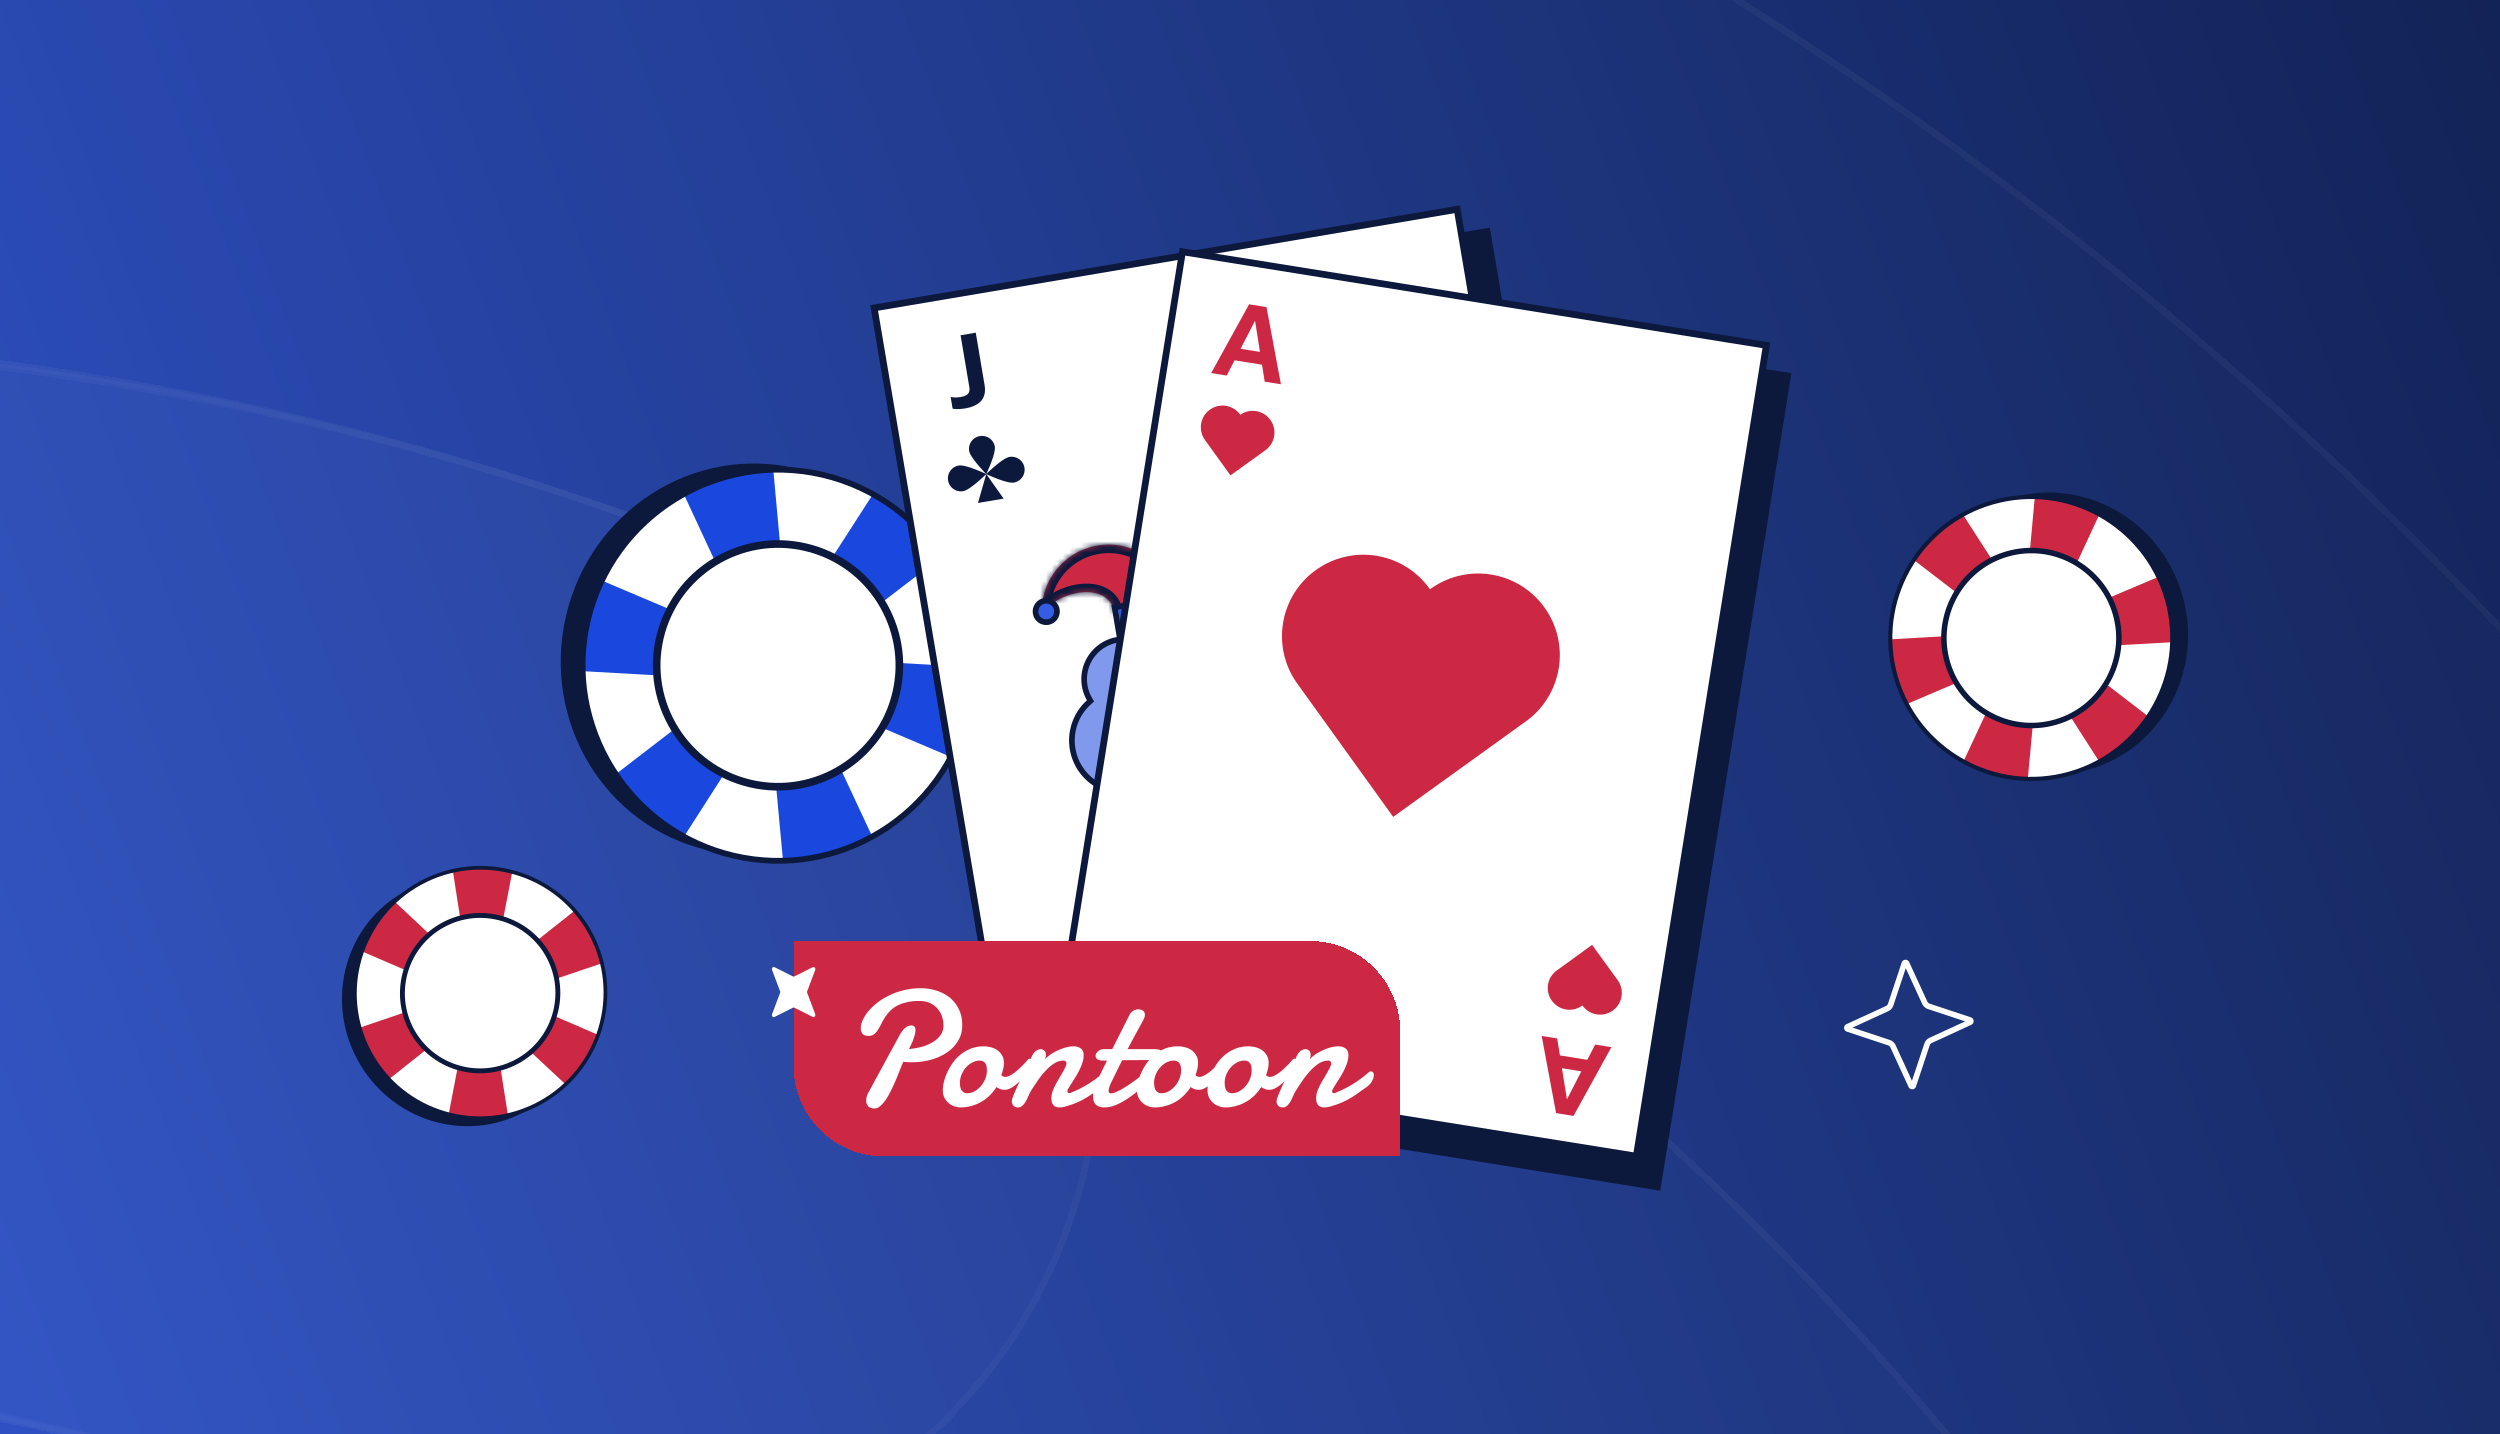
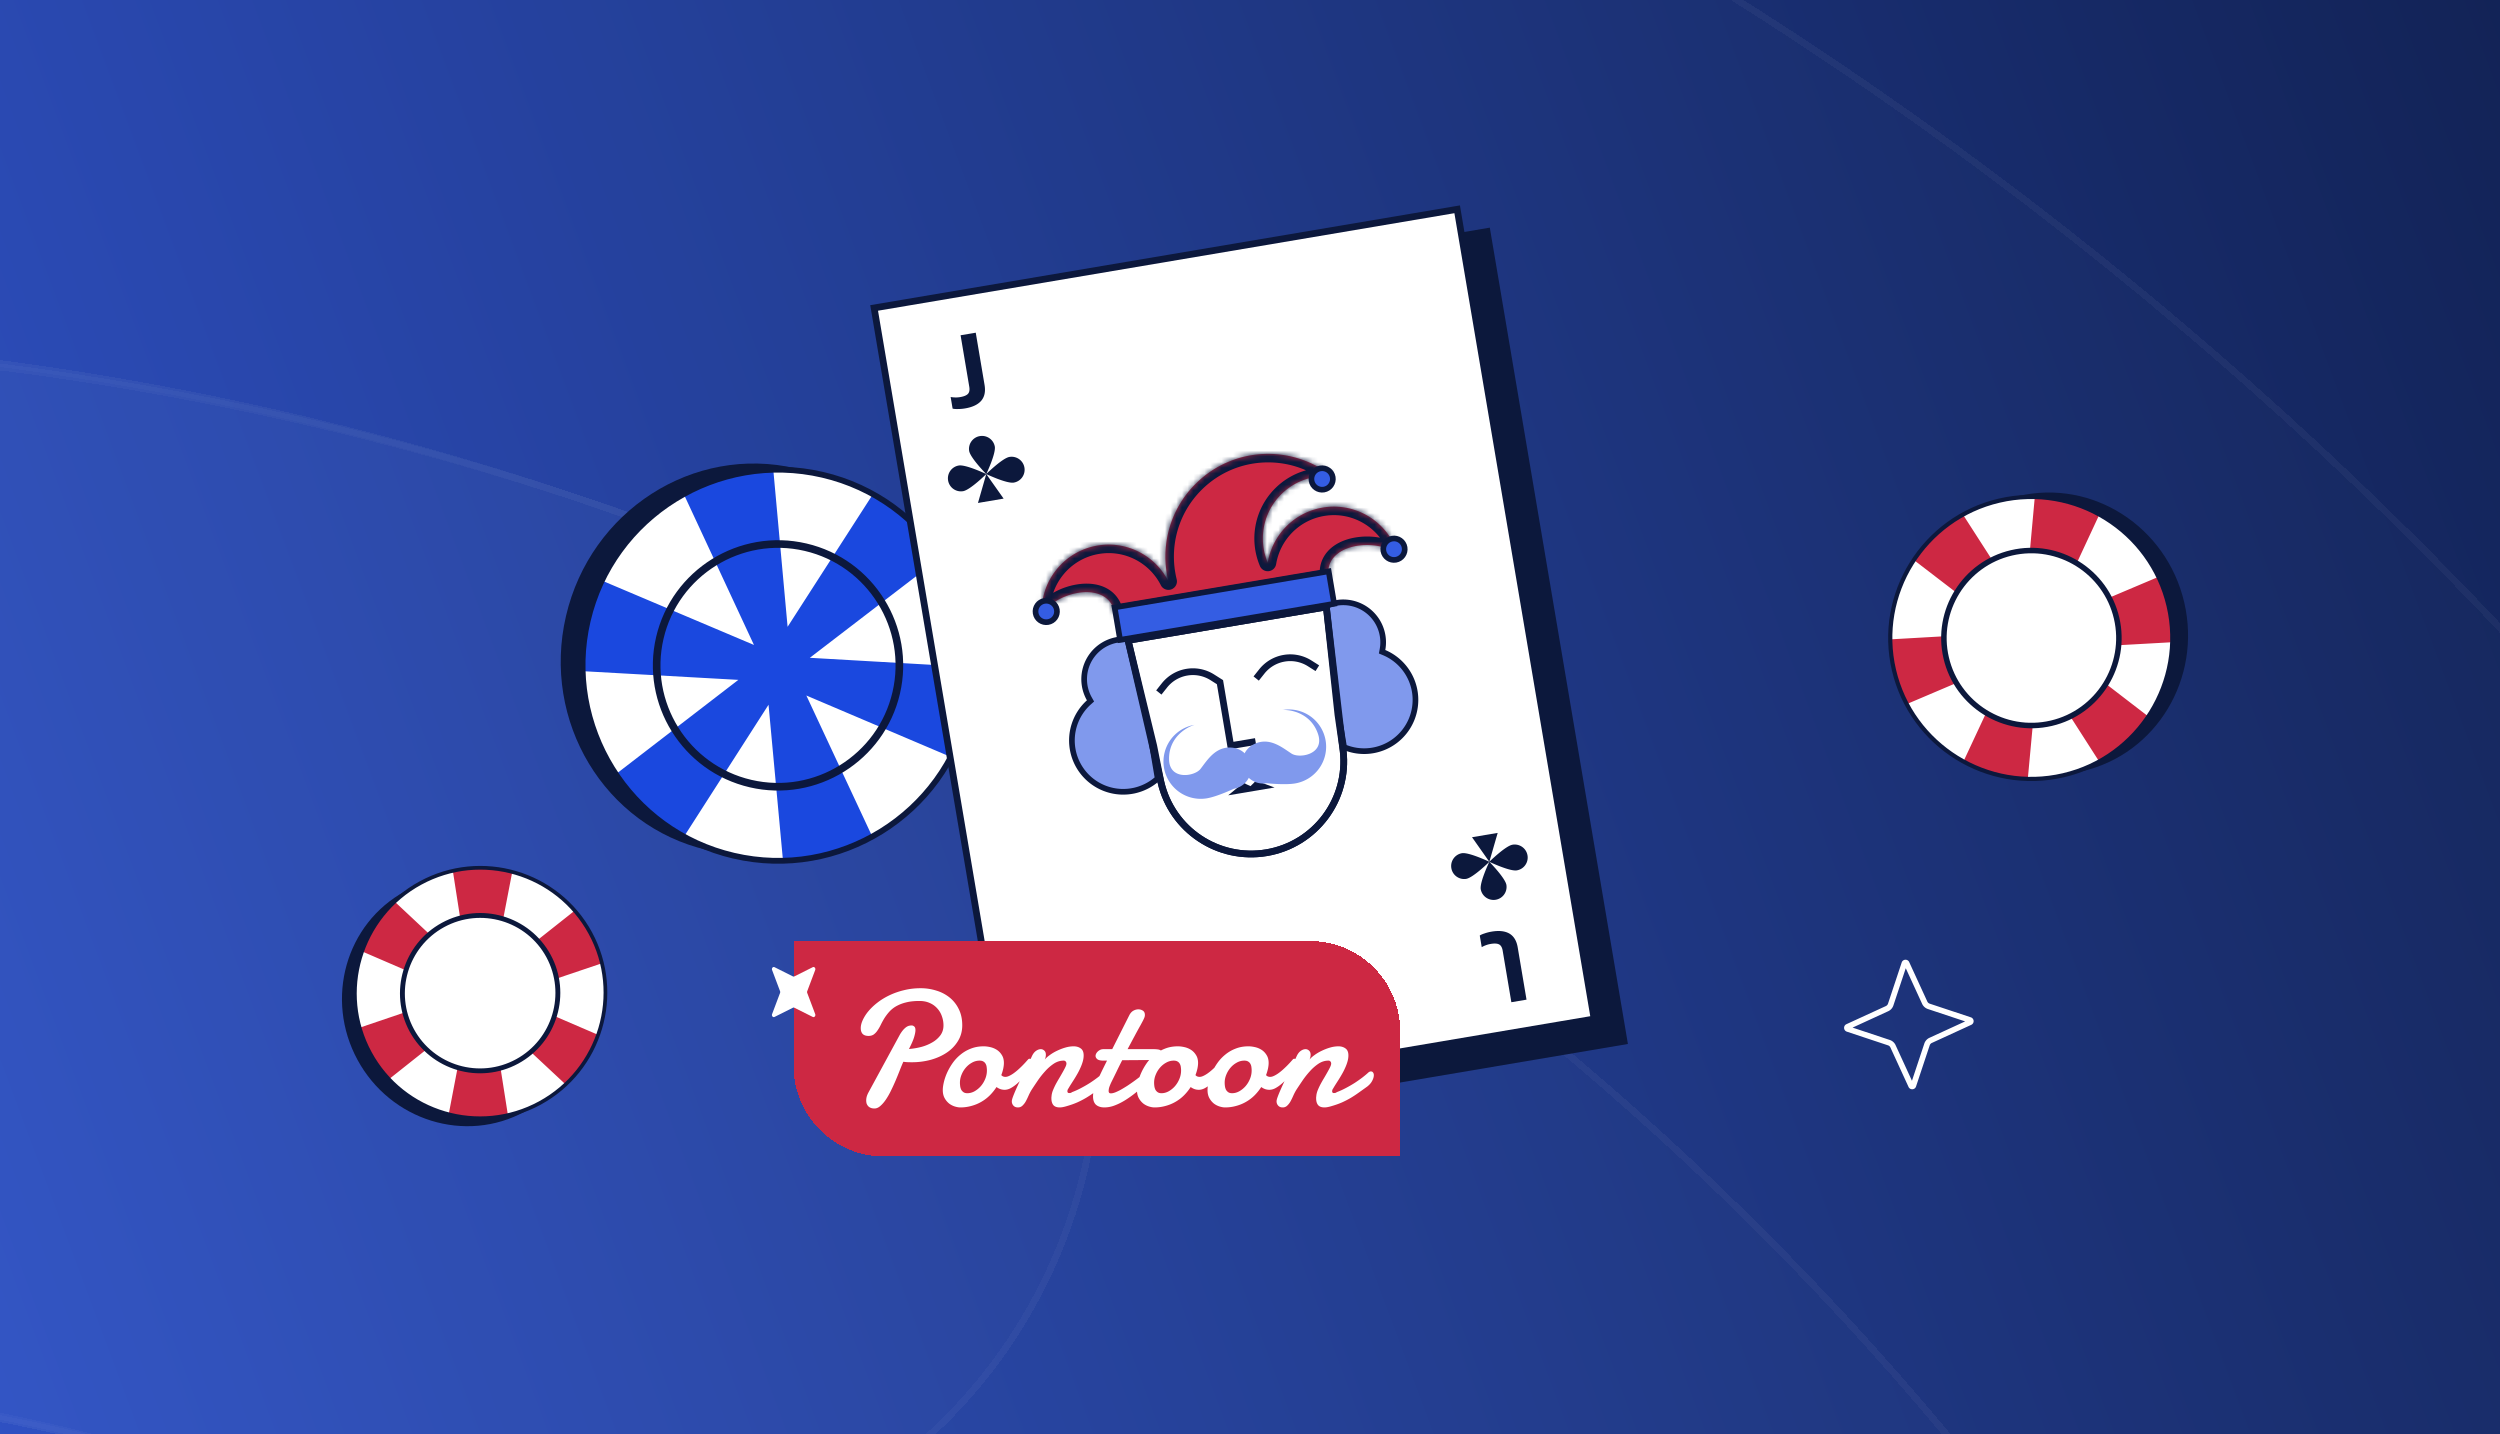
<svg xmlns="http://www.w3.org/2000/svg" width="441" height="253" fill="none">
  <g clip-path="url(#a)">
    <path fill="url(#b)" d="M0 0H441V253H0z" />
    <g opacity=".1" shape-rendering="crispEdges">
      <g style="mix-blend-mode:overlay" filter="url(#c)">
        <ellipse cx="-66.5" cy="589" rx="692.5" ry="692" fill="#fff" fill-opacity=".1" />
        <path d="M625.4 589c0 381.849-309.774 691.4-691.9 691.4S-758.4 970.849-758.4 589s309.774-691.4 691.9-691.4S625.4 207.151 625.4 589z" stroke="#fff" stroke-opacity=".4" stroke-width="1.2" />
      </g>
      <g style="mix-blend-mode:overlay" filter="url(#d)">
        <path fill-rule="evenodd" clip-rule="evenodd" d="M60.14 273.922c-106.613-43.64-222.101-31.754-314.599 22.534-43.922 25.778-100.425 11.07-126.204-32.852-25.778-43.922-11.07-100.426 32.853-126.204 139.975-82.153 315.709-100.515 477.816-34.159C405.794 216.13 537.849 531.215 424.96 807.003 312.071 1082.79-3.014 1214.85-278.801 1101.96c-47.133-19.3-69.701-73.14-50.408-120.277 19.293-47.132 73.141-69.7 120.273-50.408 181.523 74.305 388.912-12.615 463.215-194.138S241.664 348.226 60.141 273.922z" fill="#fff" fill-opacity=".1" />
        <path d="M60.368 273.367c-106.794-43.714-222.478-31.807-315.131 22.571-43.636 25.611-99.772 10.998-125.382-32.638-25.611-43.636-10.998-99.772 32.638-125.382 139.821-82.063 315.359-100.404 477.286-34.121C405.26 216.56 537.168 531.295 424.405 806.775 311.641 1082.26-3.093 1214.16-278.574 1101.4c-46.826-19.17-69.247-72.66-50.08-119.489 19.167-46.826 72.665-69.248 119.491-50.08 181.83 74.429 389.568-12.637 463.997-194.466 74.429-181.83-12.636-389.569-194.466-463.998z" stroke="#fff" stroke-opacity=".4" stroke-width="1.2" />
      </g>
      <g style="mix-blend-mode:overlay" filter="url(#e)">
        <path fill-rule="evenodd" clip-rule="evenodd" d="M63.14 274.922c-181.522-74.303-388.911 12.616-463.214 194.139-74.304 181.523 12.615 388.911 194.138 463.214 106.614 43.641 222.102 31.755 314.6-22.533 43.922-25.778 100.425-11.07 126.203 32.852 25.779 43.922 11.07 100.426-32.852 126.206-139.975 82.15-315.709 100.51-477.816 34.16-275.788-112.893-407.843-427.977-294.954-703.765C-457.866 123.407-142.781-8.648 133.006 104.241c47.132 19.293 69.701 73.141 50.408 120.274-19.293 47.132-73.141 69.7-120.273 50.407z" fill="#fff" fill-opacity=".15" />
        <path d="M63.368 274.367c-181.83-74.429-389.568 12.637-463.997 194.466-74.429 181.83 12.636 389.569 194.466 463.998 106.794 43.714 222.478 31.807 315.131-22.572 43.636-25.61 99.771-10.997 125.382 32.639 25.61 43.636 10.998 99.772-32.638 125.382-139.821 82.06-315.359 100.4-477.286 34.12-275.481-112.762-407.39-427.497-294.626-702.978 112.764-275.481 427.498-407.39 702.979-294.626 46.826 19.168 69.247 72.666 50.08 119.491-19.168 46.826-72.665 69.247-119.491 50.08z" stroke="#fff" stroke-opacity=".4" stroke-width="1.2" />
      </g>
    </g>
    <path d="M124.723 149.941c-18.072-4.211-29.211-22.694-24.88-41.283 4.332-18.589 22.494-30.244 40.567-26.032 18.072 4.211 29.211 22.694 24.88 41.283-4.332 18.589-22.494 30.244-40.567 26.032z" fill="#0C183C" />
    <path d="M129.44 150.95c-18.559-4.325-30.098-22.873-25.774-41.43 4.324-18.556 22.874-30.093 41.433-25.769 18.559 4.325 30.099 22.874 25.775 41.43-4.325 18.557-22.875 30.094-41.434 25.769z" fill="#fff" />
    <path d="M160.093 91.581a34.58 34.58 0 015.734 6.83l-22.975 17.625 28.914 1.662a34.46 34.46 0 01-4.023 15.836l-25.503-10.846 11.594 24.815a34.638 34.638 0 01-8.238 3.417 34.74 34.74 0 01-7.452 1.158l-2.575-27.763-14.875 23.206a34.528 34.528 0 01-7.288-5.136 34.776 34.776 0 01-4.957-5.679l21.795-16.777-27.468-1.534c-.084-2.92.194-5.898.887-8.874a34.625 34.625 0 012.506-7.109l26.828 11.357-12.426-26.705a34.704 34.704 0 017.017-2.752l.005.001a34.45 34.45 0 018.838-1.199l2.501 27.456 15.087-23.452a34.579 34.579 0 016.074 4.463z" fill="#1A48DF" />
    <path d="M129.325 151.446c18.808 4.382 37.668-7.347 42.049-26.148 4.381-18.8-7.35-37.664-26.158-42.046-18.807-4.383-37.668 7.347-42.05 26.152-4.382 18.805 7.35 37.664 26.158 42.047l.001-.005zm15.658-67.194c18.253 4.253 29.644 22.563 25.391 40.813-4.253 18.25-22.564 29.639-40.817 25.385-18.252-4.253-29.643-22.563-25.39-40.813 4.252-18.25 22.564-29.638 40.816-25.385z" fill="#0C183C" />
-     <path d="M132.447 137.94c-11.36-2.647-18.423-14.002-15.776-25.362 2.647-11.36 14.002-18.422 25.362-15.775 11.36 2.647 18.423 14.002 15.775 25.361-2.647 11.36-14.002 18.423-25.361 15.776z" fill="#fff" />
    <path d="M132.232 138.877c11.856 2.763 23.752-4.636 26.515-16.492 2.763-11.857-4.637-23.752-16.493-26.515-11.856-2.763-23.752 4.636-26.514 16.493-2.763 11.856 4.636 23.751 16.492 26.514zm9.717-41.696c11.135 2.594 18.082 13.763 15.487 24.898-2.595 11.135-13.763 18.082-24.898 15.487-11.136-2.594-18.082-13.763-15.488-24.898 2.595-11.135 13.763-18.082 24.899-15.487z" fill="#0C183C" />
    <g clip-path="url(#f)">
      <path d="M183.629 201.069L159.464 58.242l102.85-17.4 24.164 142.827-102.849 17.4z" fill="#0C183C" stroke="#0C183C" stroke-width="1.192" />
      <path d="M178.359 197.148L154.195 54.321l102.849-17.4 24.165 142.827-102.85 17.4z" fill="#fff" stroke="#0C183C" stroke-width="1.192" />
      <path d="M170.249 72.043a7.6 7.6 0 01-1.286.11c-.415.01-.723-.015-.924-.077l-.345-2.049c.222.046.482.073.782.082.299.01.599-.011.9-.062.649-.11 1.1-.293 1.354-.55.264-.27.348-.69.253-1.257l-1.535-9.101 2.675-.451 1.555 9.222c.195 1.158 0 2.084-.586 2.779-.587.682-1.535 1.134-2.843 1.354zM263.129 164.337c-.44.074-.857.18-1.25.318-.396.126-.678.251-.848.375l.346 2.049a4.63 4.63 0 01.711-.334c.28-.107.57-.185.871-.236.649-.109 1.135-.084 1.46.075.338.17.555.538.651 1.105l1.534 9.101 2.675-.451-1.555-9.222c-.195-1.158-.683-1.969-1.464-2.433-.779-.452-1.822-.568-3.131-.347zM173.977 83.623s1.718-3.602 1.507-4.852a2.296 2.296 0 00-4.527.766c.212 1.25 3.02 4.086 3.02 4.086zM173.977 83.624s-3.602-1.718-4.851-1.507a2.294 2.294 0 10.766 4.527c1.25-.212 4.085-3.02 4.085-3.02zM178.829 85.13c-1.249.211-4.851-1.507-4.851-1.507s2.835-2.808 4.085-3.02a2.295 2.295 0 11.766 4.527zM172.513 88.722l1.465-5.098 3.061 4.331-4.526.767zM262.718 152.021s2.804 2.84 3.015 4.09a2.296 2.296 0 01-4.528.76c-.21-1.251 1.513-4.85 1.513-4.85zM262.718 152.02s-2.839 2.804-4.089 3.015a2.296 2.296 0 01-.761-4.528c1.251-.21 4.85 1.513 4.85 1.513zM266.808 149.007c-1.25.21-4.089 3.014-4.089 3.014s3.599 1.723 4.85 1.513a2.294 2.294 0 10-.761-4.527zM259.663 147.684l3.056 4.336 1.472-5.096-4.528.76zM217.722 117.157s6.293-13.194 5.519-17.772a8.409 8.409 0 00-16.581 2.806c.776 4.581 11.062 14.966 11.062 14.966zM217.723 117.16s-13.194-6.293-17.771-5.519a8.41 8.41 0 002.806 16.581c4.58-.775 14.965-11.062 14.965-11.062zM235.496 122.677c-4.577.774-17.771-5.519-17.771-5.519s10.385-10.287 14.965-11.063a8.41 8.41 0 012.806 16.582zM212.359 135.836l5.366-18.677 11.214 15.868-16.58 2.809z" fill="#0C183C" />
      <mask id="g" fill="#fff">
        <path d="M226.061 87.144a10.97 10.97 0 019.002-3.067c-7.055-5.705-17.423-5.338-24.057 1.17-4.748 4.658-6.388 11.29-4.894 17.31-2.271-4.501-7.279-7.205-12.512-6.323-5.976 1.008-10.142 6.339-9.834 12.248 2.315-4.144 11.861-6.378 12.899-.229l37.707-6.358c-1.036-6.15 8.716-7.169 12.261-4.013-1.647-5.684-7.331-9.354-13.307-8.346-5.111.862-8.897 4.885-9.695 9.728-1.702-4.032-.884-8.868 2.43-12.12z" />
      </mask>
      <path d="M226.061 87.144a10.97 10.97 0 019.002-3.067c-7.055-5.705-17.423-5.338-24.057 1.17-4.748 4.658-6.388 11.29-4.894 17.31-2.271-4.501-7.279-7.205-12.512-6.323-5.976 1.008-10.142 6.339-9.834 12.248 2.315-4.144 11.861-6.378 12.899-.229l37.707-6.358c-1.036-6.15 8.716-7.169 12.261-4.013-1.647-5.684-7.331-9.354-13.307-8.346-5.111.862-8.897 4.885-9.695 9.728-1.702-4.032-.884-8.868 2.43-12.12z" fill="#CD2843" />
      <path d="M235.063 84.077l-.177 1.49 5.165.615-4.045-3.271-.943 1.166zm-9.002 3.067l1.051 1.071-1.051-1.07zm-15.055-1.897l-1.05-1.07 1.05 1.07zm-4.894 17.31l-1.339.675a1.5 1.5 0 002.795-1.037l-1.456.362zm-22.346 5.925l-1.498.078.27 5.196 2.537-4.542-1.309-.732zm12.899-.229l-1.479.249.249 1.479 1.479-.249-.249-1.479zm37.707-6.358l.25 1.479 1.479-.25-.25-1.479-1.479.25zm12.261-4.013l-.997 1.12 3.886 3.459-1.448-4.996-1.441.417zm-23.002 1.382l-1.382.584a1.5 1.5 0 002.862-.34l-1.48-.244zm11.609-16.676a12.469 12.469 0 00-10.229 3.485l2.101 2.142a9.47 9.47 0 017.774-2.648l.354-2.98zm-23.183 3.73c6.084-5.968 15.593-6.306 22.063-1.074l1.886-2.333c-7.641-6.179-18.866-5.782-26.05 1.265l2.101 2.142zm-4.489 15.877c-1.371-5.526.135-11.606 4.489-15.877l-2.101-2.142c-5.143 5.045-6.916 12.228-5.3 18.742l2.912-.723zm-13.718-4.482c4.566-.77 8.94 1.589 10.923 5.519l2.678-1.351c-2.559-5.071-8.201-8.12-14.1-7.126l.499 2.958zm-8.586 10.691c-.269-5.157 3.369-9.811 8.586-10.69l-.499-2.959c-6.736 1.136-11.43 7.144-11.083 13.805l2.996-.156zm48.312-17.389c5.216-.88 10.179 2.324 11.617 7.284l2.881-.835c-1.856-6.407-8.261-10.543-14.997-9.407l.499 2.958zm-8.465 8.493c.697-4.23 4.005-7.741 8.465-8.493l-.499-2.958c-5.762.971-10.028 5.508-10.926 10.964l2.96.487zm-.1-13.435c-3.769 3.697-4.695 9.194-2.762 13.775l2.764-1.167a9.49 9.49 0 012.099-10.466l-2.101-2.142zm-26.867 21.93c-.334-1.977-1.395-3.389-2.886-4.206-1.43-.784-3.128-.956-4.727-.78a12.425 12.425 0 00-4.655 1.51c-1.393.783-2.666 1.874-3.42 3.224l2.619 1.463c.404-.722 1.192-1.465 2.273-2.073a9.443 9.443 0 013.51-1.142c1.207-.133 2.234.031 2.958.428.664.364 1.185.978 1.37 2.075l2.958-.499zm49.487-11.242c-1.155-1.027-2.716-1.64-4.288-1.924a12.444 12.444 0 00-4.893.1c-1.568.358-3.116 1.077-4.21 2.287-1.14 1.26-1.68 2.943-1.347 4.92l2.958-.499c-.185-1.097.106-1.848.614-2.409.554-.613 1.471-1.104 2.654-1.375a9.442 9.442 0 013.691-.072c1.22.22 2.208.663 2.826 1.213l1.995-2.24zm-13.508 3.654l-37.708 6.358.499 2.959 37.708-6.358-.499-2.959z" fill="#0C183C" mask="url(#g)" />
      <path d="M192.065 123.91l.301-.269-.199-.351a7.042 7.042 0 017.944-10.284l4.101 24.326a9.05 9.05 0 11-12.147-13.422zM244.173 115.123l-.373-.155.074-.397a7.035 7.035 0 00.016-2.449 7.04 7.04 0 00-8.114-5.773 7.024 7.024 0 00-2.779 1.111l4.102 24.326a9.05 9.05 0 107.074-16.663z" fill="#8099ED" stroke="#0C183C" />
      <path d="M204.792 137.996l-5.803-25.04 34.975-5.897 2.966 25.351c1.01 8.641-4.929 16.558-13.509 18.005-8.516 1.436-16.679-4.006-18.629-12.419z" fill="#fff" stroke="#0C183C" stroke-width="1.192" />
      <path d="M198.996 112.955l34.963-5.896 2.057 19.031.001.011.002.01.912 6.307c1.006 8.638-4.933 16.551-13.51 17.997-8.513 1.436-16.673-4.002-18.627-12.41l-1.274-6.417-.003-.012-.003-.013-4.518-18.608z" stroke="#0C183C" stroke-width="1.192" />
-       <path d="M207.033 125.891a2.217 2.217 0 011.817-2.555l2.019-.34a2.216 2.216 0 012.555 1.818 7.606 7.606 0 00-6.391 1.077zM224.552 122.937a2.217 2.217 0 011.818-2.555l2.019-.341a2.219 2.219 0 012.555 1.818 7.608 7.608 0 00-6.392 1.078z" fill="#0C183C" />
      <path d="M221.482 130.802l-4.389.74-1.889-11.207-1.35-.855a6.412 6.412 0 00-8.444 1.424l-.995 1.25M221.591 119.692l.995-1.25a6.41 6.41 0 018.443-1.424l1.351.855" stroke="#0C183C" stroke-width="1.192" />
      <path d="M220.902 136.367c-1.747.295-2.947 1.817-2.68 3.4l6.326-1.066c-.267-1.584-1.899-2.628-3.646-2.334z" fill="#fff" />
      <path d="M216.65 140.295l2.677-2.204.031-.026.504.275.723.336.572-.555.386-.424.038.014 3.251 1.204-8.182 1.38z" fill="#0C183C" />
      <path d="M196.619 107.143l37.758-6.366.966 5.726-37.758 6.367-.966-5.727z" fill="#345DE3" stroke="#0C183C" />
      <path d="M205.331 135.435a6.57 6.57 0 007.571 5.387c1.829-.309 4.746-1.687 4.746-1.687a3.657 3.657 0 00.297-7.149c-3.312-.728-4.906 2.021-6.181 3.658-1.032 1.327-5.474 2.048-5.543-1.681-.069-3.73 2.827-5.596 4.496-6.099a6.569 6.569 0 00-5.386 7.571z" fill="#8099ED" />
      <path d="M233.839 130.628a6.57 6.57 0 01-5.387 7.571c-1.829.309-5.037-.037-5.037-.037a3.656 3.656 0 01-2.624-6.656c2.89-1.774 5.297.3 7.038 1.429 1.41.915 5.844.14 4.686-3.406-1.158-3.546-4.506-4.36-6.248-4.288a6.571 6.571 0 017.572 5.387z" fill="#8099ED" />
      <circle cx="184.557" cy="107.864" r="1.895" transform="rotate(-9.571 184.557 107.864)" fill="#345DE3" stroke="#0C183C" />
      <circle cx="233.225" cy="84.492" r="1.895" transform="rotate(-9.571 233.225 84.492)" fill="#345DE3" stroke="#0C183C" />
      <circle cx="245.901" cy="96.879" r="1.895" transform="rotate(-9.571 245.901 96.879)" fill="#345DE3" stroke="#0C183C" />
    </g>
    <g clip-path="url(#h)">
      <path d="M189.384 192.844l22.934-143.031 102.996 16.515L292.38 209.36l-102.996-16.515z" fill="#0C183C" stroke="#0C183C" stroke-width="1.192" />
      <path d="M185.654 187.441l22.934-143.03 102.995 16.514-22.934 143.031-102.995-16.515z" fill="#fff" stroke="#0C183C" stroke-width="1.192" />
      <path fill-rule="evenodd" clip-rule="evenodd" d="M220.338 53.682l-6.682 12.126 2.734.44 1.393-2.691 4.835.778.474 2.991 2.86.46-2.54-13.61-3.074-.494zm1.052 2.904l-2.556 4.94 3.426.551-.87-5.49zM274.494 196.353l-2.541-13.61 2.735.44.478 2.992 4.835.778 1.389-2.692 2.859.46-6.681 12.126-3.074-.494zm1.91-2.428l-.877-5.492 3.426.552-2.549 4.94z" fill="#CD2843" />
      <path d="M213.419 72.267a3.823 3.823 0 015.336.868l.024.035.026-.02a3.833 3.833 0 014.478 6.22l-6.232 4.487-4.502-6.255a3.822 3.822 0 01.869-5.336h.001zM232.12 100.562c6.436-4.632 15.408-3.172 20.04 3.264l.091.13.097-.072c6.45-4.644 15.447-3.181 20.091 3.27 4.643 6.45 3.18 15.447-3.27 20.09l-23.409 16.851-16.908-23.496c-4.632-6.435-3.172-15.407 3.263-20.04l.005.003zM273.757 176.539a3.822 3.822 0 005.339.849l.033-.025.019.026a3.832 3.832 0 106.203-4.501l-4.51-6.215-6.237 4.528a3.821 3.821 0 00-.849 5.338h.002z" fill="#CD2843" />
    </g>
    <g filter="url(#i)">
      <path d="M136 162h91.09c8.787 0 15.91 7.123 15.91 15.91V200h-91.09c-8.787 0-15.91-7.123-15.91-15.91V162z" fill="#CD2843" shape-rendering="crispEdges" />
      <g filter="url(#j)">
        <path d="M155.349 182.802c-.182.402-.383.884-.602 1.448-.22.564-.459 1.152-.717 1.763a33.722 33.722 0 01-.832 1.821 12.158 12.158 0 01-.917 1.62c-.315.468-.645.85-.989 1.146-.335.297-.679.445-1.032.445-.296 0-.54-.048-.731-.144a1.094 1.094 0 01-.445-.344 1.313 1.313 0 01-.229-.444 2.266 2.266 0 01-.057-.487c0-.23.033-.464.1-.703a4.07 4.07 0 01.272-.659l5.491-10.106a5.97 5.97 0 01.673-.989c.22-.239.421-.416.602-.531.191-.114.359-.181.502-.2.143-.029.263-.043.358-.043.172 0 .33.062.473.186.144.115.215.33.215.645 0 .306-.081.726-.243 1.262-.163.535-.464 1.223-.903 2.064a12.46 12.46 0 002.207-.373 7.83 7.83 0 001.95-.817 4.587 4.587 0 001.405-1.247c.353-.497.53-1.07.53-1.72 0-.574-.096-1.118-.287-1.634a3.841 3.841 0 00-.817-1.377 3.706 3.706 0 00-1.319-.946c-.525-.239-1.132-.358-1.82-.358-.937 0-1.744.091-2.423.272a6.717 6.717 0 00-1.734.688 4.977 4.977 0 00-1.204.99 8.9 8.9 0 00-.846 1.132c-.229.382-.435.76-.616 1.132a7.25 7.25 0 01-.574.989 2.748 2.748 0 01-.659.703c-.249.172-.554.258-.918.258-.468 0-.817-.12-1.046-.358-.22-.239-.33-.579-.33-1.018 0-.44.12-.918.359-1.434a7.024 7.024 0 011.017-1.577c.44-.525.97-1.027 1.592-1.505.63-.487 1.337-.917 2.121-1.29a12.938 12.938 0 012.552-.888c.927-.23 1.901-.345 2.924-.345a9.1 9.1 0 012.752.416 6.877 6.877 0 012.351 1.219 5.917 5.917 0 011.62 2.049c.411.813.616 1.768.616 2.867 0 1.004-.243 1.912-.731 2.724a6.53 6.53 0 01-1.949 2.05c-.813.554-1.754.984-2.824 1.29a12.64 12.64 0 01-3.383.444c-.249 0-.502-.004-.76-.014a6.475 6.475 0 01-.745-.072zm13.438-.2a2.68 2.68 0 00-1.304.344 3.897 3.897 0 00-1.104.888 4.44 4.44 0 00-.76 1.248 3.653 3.653 0 00-.287 1.419c0 .181.015.382.043.602.029.21.086.411.172.602.096.181.23.334.402.458.172.125.401.187.688.187.439 0 .865-.115 1.276-.344.42-.239.793-.545 1.118-.918.325-.382.583-.812.774-1.29a3.87 3.87 0 00.243-2.035 1.424 1.424 0 00-.172-.574 1.009 1.009 0 00-.387-.415c-.172-.115-.406-.172-.702-.172zm.745-2.523c.364 0 .751.048 1.162.143.42.096.807.258 1.161.487.353.23.645.536.874.918.239.373.358.836.358 1.39 0 .287-.038.617-.114.989a7.69 7.69 0 01-.344 1.147.8.8 0 00.329.244c.125.048.258.072.402.072.2 0 .42-.058.659-.172.249-.115.502-.263.76-.445.258-.181.516-.387.774-.616a17.542 17.542 0 001.347-1.333c.192-.211.349-.387.473-.531a.333.333 0 01.244-.1c.134 0 .253.072.359.215.105.134.157.325.157.573 0 .249-.076.535-.229.86-.143.325-.416.665-.817 1.018-.23.249-.492.535-.789.86-.296.325-.611.631-.946.918-.334.286-.683.53-1.046.731-.363.2-.726.301-1.09.301a2.37 2.37 0 01-.731-.115 2.639 2.639 0 01-.702-.373 8.772 8.772 0 01-1.175 1.463c-.44.439-.932.817-1.477 1.132a7.12 7.12 0 01-1.749.731 7.051 7.051 0 01-1.992.272c-.268 0-.578-.052-.932-.157a3.297 3.297 0 01-1.018-.516 3.204 3.204 0 01-.803-.961c-.219-.392-.329-.869-.329-1.433 0-.383.062-.841.186-1.376a9.331 9.331 0 01.559-1.649 10.7 10.7 0 01.961-1.691 7.376 7.376 0 011.39-1.505 6.478 6.478 0 011.835-1.076c.688-.277 1.452-.415 2.293-.415zm8.508 1.72c.191-.411.43-.717.716-.918.287-.2.569-.301.846-.301.23 0 .435.086.617.258.181.163.272.407.272.732a2.024 2.024 0 01-.201.86c.211-.268.512-.54.903-.817.392-.287.822-.54 1.29-.76.478-.23.966-.416 1.463-.559a5.242 5.242 0 011.433-.215c.507 0 .927.124 1.262.372.344.239.516.65.516 1.233 0 .344-.053.703-.158 1.075a7.522 7.522 0 01-.416 1.118 10.79 10.79 0 01-.559 1.104 23.37 23.37 0 01-.602 1.004l-.559.874a15.1 15.1 0 00-.387.645.818.818 0 00-.186.53c0 .077.024.144.071.201.048.057.125.086.23.086.067 0 .143-.005.229-.014a.956.956 0 00.315-.158c.516-.191 1.042-.43 1.577-.717a21.734 21.734 0 001.563-.903 22.01 22.01 0 001.361-.96c.421-.325.77-.617 1.047-.875a.778.778 0 01.229-.143.609.609 0 01.215-.043c.163 0 .287.062.373.186a.753.753 0 01.143.474c0 .296-.095.625-.286.989-.182.363-.473.702-.875 1.017-.545.392-1.046.751-1.505 1.075a19.63 19.63 0 01-1.39.918c-.469.277-.975.54-1.52.788-.535.239-1.166.464-1.892.674a6.054 6.054 0 01-.688.172 3.02 3.02 0 01-.559.057c-.507 0-.879-.138-1.118-.415-.23-.287-.344-.684-.344-1.19v-.186l.028-.215c.02-.297.096-.622.23-.975.143-.354.31-.717.501-1.09.201-.372.411-.74.631-1.103.22-.373.421-.722.602-1.047.191-.334.349-.631.473-.889.125-.258.187-.468.187-.63a.517.517 0 00-.129-.359c-.077-.105-.196-.157-.359-.157-.611 0-1.194.181-1.749.544a8.039 8.039 0 00-1.533 1.348 14.814 14.814 0 00-1.319 1.677c-.402.592-.755 1.123-1.061 1.591a9.174 9.174 0 00-.53 1.018c-.153.353-.316.688-.488 1.003a3.046 3.046 0 01-.587.76 1.09 1.09 0 01-.803.315c-.335 0-.597-.105-.789-.315a1.108 1.108 0 01-.286-.774c0-.163.067-.425.2-.788.134-.364.306-.784.516-1.262.211-.478.445-.989.703-1.534l.788-1.634c.268-.545.521-1.056.76-1.534.239-.477.435-.884.588-1.218zm15.918.731a76.968 76.968 0 00-1.003 2.021c-.316.65-.612 1.252-.889 1.806-.115.23-.229.497-.344.803a2.4 2.4 0 00-.158.788.52.52 0 00.086.316c.067.076.172.114.316.114.2 0 .453-.057.759-.172a9.74 9.74 0 00.989-.473c.354-.2.727-.425 1.118-.673a33.008 33.008 0 002.237-1.606c.344-.277.65-.53.917-.76a.77.77 0 01.43-.157c.163 0 .296.071.402.215a.897.897 0 01.157.545c0 .219-.052.444-.157.673-.106.23-.297.454-.574.674a36.312 36.312 0 01-1.892 1.605c-.631.507-1.261.956-1.892 1.348-.621.382-1.238.688-1.849.917a5.037 5.037 0 01-1.778.344c-.382 0-.702-.052-.96-.157a1.632 1.632 0 01-.631-.402 1.672 1.672 0 01-.33-.616 2.802 2.802 0 01-.1-.76c0-.478.081-.975.244-1.491.162-.516.344-.979.544-1.39.287-.593.569-1.18.846-1.763.287-.583.564-1.142.831-1.677h-.616c-.535 0-.903-.086-1.104-.258-.2-.172-.301-.368-.301-.588 0-.096.029-.21.086-.344.067-.143.158-.273.273-.387.124-.124.272-.23.444-.316s.368-.129.588-.129h1.548l3.025-6.006c.191-.363.425-.621.702-.774.287-.162.583-.244.889-.244.286 0 .549.077.788.23.239.153.358.406.358.76 0 .181-.043.367-.129.559a7.651 7.651 0 01-.315.645 81.44 81.44 0 01-.315.587c-.125.22-.258.459-.402.717-.133.249-.277.511-.43.789-.143.277-.286.544-.43.802-.325.612-.669 1.257-1.032 1.935h4.673c.23 0 .44.015.631.043.191.02.354.067.487.144a.742.742 0 01.33.286c.076.125.115.292.115.502 0 .105-.019.21-.058.316a.587.587 0 01-.186.286.976.976 0 01-.373.215 2.209 2.209 0 01-.602.115l-5.963.043zm9.081.072c-.449 0-.884.114-1.305.344a3.879 3.879 0 00-1.103.888 4.44 4.44 0 00-.76 1.248 3.653 3.653 0 00-.287 1.419c0 .181.014.382.043.602.029.21.086.411.172.602.096.181.229.334.402.458.172.125.401.187.688.187.439 0 .864-.115 1.275-.344a4.255 4.255 0 001.118-.918 4.65 4.65 0 00.775-1.29 3.87 3.87 0 00.243-2.035 1.424 1.424 0 00-.172-.574 1.009 1.009 0 00-.387-.415c-.172-.115-.406-.172-.702-.172zm.745-2.523c.363 0 .75.048 1.161.143.421.096.808.258 1.161.487.354.23.645.536.875.918.239.373.358.836.358 1.39 0 .287-.038.617-.115.989a7.574 7.574 0 01-.344 1.147.809.809 0 00.33.244c.124.048.258.072.402.072.2 0 .42-.058.659-.172.248-.115.502-.263.76-.445.258-.181.516-.387.774-.616a18.193 18.193 0 001.347-1.333c.191-.211.349-.387.473-.531a.331.331 0 01.244-.1c.134 0 .253.072.358.215.105.134.158.325.158.573 0 .249-.077.535-.229.86-.144.325-.416.665-.817 1.018-.23.249-.493.535-.789.86a10.79 10.79 0 01-.946.918c-.334.286-.683.53-1.046.731-.364.2-.727.301-1.09.301a2.37 2.37 0 01-.731-.115 2.639 2.639 0 01-.702-.373 8.727 8.727 0 01-1.176 1.463 7.11 7.11 0 01-1.476 1.132 7.12 7.12 0 01-1.749.731 7.053 7.053 0 01-1.993.272c-.267 0-.578-.052-.931-.157a3.297 3.297 0 01-1.018-.516 3.204 3.204 0 01-.803-.961c-.22-.392-.329-.869-.329-1.433 0-.383.062-.841.186-1.376a9.25 9.25 0 01.559-1.649c.258-.573.578-1.137.96-1.691a7.41 7.41 0 011.391-1.505 6.478 6.478 0 011.835-1.076c.688-.277 1.452-.415 2.293-.415zm11.704 2.523a2.68 2.68 0 00-1.304.344 3.897 3.897 0 00-1.104.888 4.463 4.463 0 00-.76 1.248 3.653 3.653 0 00-.287 1.419c0 .181.015.382.043.602.029.21.086.411.172.602.096.181.23.334.402.458.172.125.401.187.688.187.44 0 .865-.115 1.276-.344.42-.239.793-.545 1.118-.918.325-.382.583-.812.774-1.29a3.872 3.872 0 00.244-2.035 1.456 1.456 0 00-.172-.574 1.005 1.005 0 00-.388-.415c-.172-.115-.406-.172-.702-.172zm.746-2.523c.363 0 .75.048 1.161.143.42.096.807.258 1.161.487.353.23.645.536.874.918.239.373.358.836.358 1.39 0 .287-.038.617-.114.989a7.69 7.69 0 01-.344 1.147.8.8 0 00.329.244c.125.048.259.072.402.072.201 0 .42-.058.659-.172.249-.115.502-.263.76-.445.258-.181.516-.387.774-.616a17.542 17.542 0 001.348-1.333c.191-.211.348-.387.473-.531a.329.329 0 01.243-.1c.134 0 .253.072.359.215.105.134.157.325.157.573 0 .249-.076.535-.229.86-.143.325-.416.665-.817 1.018-.23.249-.492.535-.789.86-.296.325-.611.631-.946.918-.334.286-.683.53-1.046.731a2.24 2.24 0 01-1.089.301c-.249 0-.493-.038-.732-.115a2.639 2.639 0 01-.702-.373 8.772 8.772 0 01-1.175 1.463c-.44.439-.932.817-1.477 1.132a7.12 7.12 0 01-1.749.731 7.051 7.051 0 01-1.992.272c-.268 0-.578-.052-.932-.157a3.297 3.297 0 01-1.018-.516 3.187 3.187 0 01-.802-.961c-.22-.392-.33-.869-.33-1.433 0-.383.062-.841.186-1.376a9.331 9.331 0 01.559-1.649 10.7 10.7 0 01.961-1.691 7.376 7.376 0 011.39-1.505 6.478 6.478 0 011.835-1.076c.688-.277 1.453-.415 2.294-.415zm8.507 1.72c.191-.411.43-.717.717-.918.286-.2.568-.301.845-.301.23 0 .435.086.617.258.181.163.272.407.272.732a2.024 2.024 0 01-.201.86c.211-.268.512-.54.903-.817.392-.287.822-.54 1.291-.76.477-.23.965-.416 1.462-.559a5.242 5.242 0 011.433-.215c.507 0 .927.124 1.262.372.344.239.516.65.516 1.233 0 .344-.053.703-.158 1.075a7.522 7.522 0 01-.416 1.118 10.79 10.79 0 01-.559 1.104c-.2.354-.401.688-.602 1.004l-.559.874a15.1 15.1 0 00-.387.645.818.818 0 00-.186.53c0 .077.024.144.071.201.048.057.125.086.23.086.067 0 .143-.005.229-.014a.956.956 0 00.315-.158c.517-.191 1.042-.43 1.577-.717a21.734 21.734 0 001.563-.903c.497-.325.951-.645 1.362-.96.42-.325.769-.617 1.046-.875a.778.778 0 01.229-.143.609.609 0 01.215-.043c.163 0 .287.062.373.186a.753.753 0 01.143.474c0 .296-.095.625-.286.989-.182.363-.473.702-.875 1.017-.544.392-1.046.751-1.505 1.075a19.63 19.63 0 01-1.39.918c-.469.277-.975.54-1.52.788-.535.239-1.166.464-1.892.674a6.054 6.054 0 01-.688.172 3.02 3.02 0 01-.559.057c-.507 0-.879-.138-1.118-.415-.23-.287-.344-.684-.344-1.19v-.186l.028-.215c.02-.297.096-.622.23-.975.143-.354.31-.717.502-1.09.2-.372.41-.74.63-1.103.22-.373.421-.722.602-1.047.191-.334.349-.631.473-.889.125-.258.187-.468.187-.63a.517.517 0 00-.129-.359c-.077-.105-.196-.157-.359-.157-.611 0-1.194.181-1.749.544a8.069 8.069 0 00-1.533 1.348 14.814 14.814 0 00-1.319 1.677c-.401.592-.755 1.123-1.061 1.591a9.174 9.174 0 00-.53 1.018c-.153.353-.316.688-.488 1.003a3.046 3.046 0 01-.587.76 1.09 1.09 0 01-.803.315c-.335 0-.597-.105-.788-.315a1.104 1.104 0 01-.287-.774c0-.163.067-.425.201-.788.133-.364.305-.784.516-1.262.21-.478.444-.989.702-1.534l.788-1.634c.268-.545.521-1.056.76-1.534.239-.477.435-.884.588-1.218z" fill="#fff" />
      </g>
      <path d="M136.13 168.236l3.24-1.624c.271-.136.55.182.432.499l-1.408 3.738a.436.436 0 000 .302l1.408 3.738c.118.313-.157.634-.432.498l-3.24-1.623a.288.288 0 00-.262 0l-3.24 1.623c-.272.136-.55-.181-.432-.498l1.407-3.738a.436.436 0 000-.302l-1.407-3.738c-.118-.314.157-.635.432-.499l3.24 1.624a.294.294 0 00.262 0z" fill="#fff" />
    </g>
    <path d="M367.364 136.033c13.03-3.037 21.061-16.363 17.938-29.765-3.123-13.403-16.218-21.806-29.248-18.77-13.03 3.037-21.061 16.363-17.938 29.765 3.123 13.403 16.218 21.806 29.248 18.77z" fill="#0C183C" />
    <path d="M363.964 136.76c13.381-3.118 21.701-16.492 18.583-29.871-3.118-13.38-16.493-21.697-29.873-18.58-13.381 3.119-21.701 16.493-18.584 29.872 3.118 13.379 16.493 21.697 29.874 18.579z" fill="#fff" />
    <path d="M341.861 93.955a24.97 24.97 0 00-4.134 4.925l16.565 12.707-20.847 1.198a24.816 24.816 0 002.901 11.418l18.387-7.82-8.359 17.892a24.96 24.96 0 005.939 2.463 25.04 25.04 0 005.374.835l1.856-20.017 10.724 16.732a24.927 24.927 0 005.255-3.703 25.115 25.115 0 003.575-4.095l-15.715-12.096 19.804-1.106a24.96 24.96 0 00-.639-6.398 24.958 24.958 0 00-1.806-5.126l-19.344 8.189 8.96-19.255a25.049 25.049 0 00-5.06-1.984l-.003.001a24.845 24.845 0 00-6.373-.864l-1.803 19.795-10.877-16.909a24.936 24.936 0 00-4.38 3.218z" fill="#CD2843" />
    <path d="M364.046 137.117c-13.56 3.16-27.158-5.297-30.317-18.852-3.159-13.555 5.3-27.156 18.86-30.316 13.56-3.16 27.158 5.297 30.318 18.856 3.159 13.559-5.3 27.156-18.86 30.316l-.001-.004zm-11.289-48.446c-13.16 3.066-21.373 16.268-18.307 29.426 3.067 13.158 16.269 21.369 29.429 18.302 13.16-3.066 21.373-16.268 18.307-29.426-3.067-13.158-16.269-21.37-29.429-18.302z" fill="#0C183C" />
    <path d="M361.796 127.379c8.191-1.908 13.283-10.095 11.374-18.285-1.908-8.191-10.095-13.283-18.285-11.374-8.191 1.908-13.283 10.095-11.375 18.285 1.909 8.191 10.096 13.283 18.286 11.374z" fill="#fff" />
    <path d="M361.952 128.055c-8.548 1.992-17.124-3.342-19.116-11.891-1.992-8.548 3.342-17.125 11.891-19.117 8.548-1.992 17.125 3.343 19.117 11.891 1.992 8.549-3.343 17.125-11.892 19.117zm-7.005-30.063c-8.029 1.871-13.037 9.924-11.166 17.952 1.87 8.028 9.923 13.037 17.951 11.166 8.029-1.871 13.037-9.923 11.167-17.951-1.871-8.029-9.924-13.038-17.952-11.167zM92.546 196.099c-10.451 5.689-23.648 1.6-29.477-9.133-5.828-10.734-2.08-24.047 8.37-29.736 10.452-5.689 23.65-1.6 29.477 9.134 5.829 10.733 2.081 24.046-8.37 29.735z" fill="#0C183C" />
    <path d="M95.238 194.571c-10.732 5.842-24.15 1.892-29.968-8.822-5.818-10.715-1.834-24.137 8.899-29.979 10.732-5.843 24.15-1.893 29.967 8.822 5.819 10.715 1.835 24.137-8.898 29.979z" fill="#fff" />
    <path d="M84.682 153.122c1.958.031 3.852.317 5.652.822l-3.515 18.218 14.562-11.528a21.977 21.977 0 014.806 9.285l-16.833 5.685 16.108 6.922a22.248 22.248 0 01-2.495 5.144 22.269 22.269 0 01-3.079 3.73l-13.039-12.175 2.74 17.434c-1.817.45-3.72.681-5.677.651a22.278 22.278 0 01-4.79-.603l3.31-17.31-13.815 10.973a22.123 22.123 0 01-3.348-4.62 22.137 22.137 0 01-1.822-4.467l17.685-6.004-17.31-7.472a22.313 22.313 0 012.193-4.306l.003-.002a22.16 22.16 0 013.725-4.34l12.873 12.061-2.742-17.643a22.245 22.245 0 014.808-.455z" fill="#CD2843" />
    <path d="M95.39 194.857c10.876-5.921 14.927-19.567 9.032-30.422-5.895-10.856-19.537-14.875-30.414-8.954-10.876 5.92-14.926 19.567-9.03 30.425 5.896 10.858 19.537 14.874 30.414 8.954l-.002-.003zm-21.068-38.799c10.555-5.745 23.8-1.846 29.522 8.692 5.722 10.537 1.789 23.786-8.766 29.532-10.555 5.746-23.8 1.847-29.522-8.691-5.722-10.538-1.79-23.787 8.766-29.533z" fill="#0C183C" />
    <path d="M91.144 187.069c-6.57 3.576-14.782 1.158-18.344-5.401-3.562-6.56-1.123-14.776 5.446-18.352 6.57-3.576 14.782-1.157 18.344 5.402 3.562 6.559 1.123 14.775-5.446 18.351z" fill="#fff" />
    <path d="M91.44 187.609c6.856-3.732 9.41-12.339 5.693-19.185-3.718-6.846-12.322-9.38-19.178-5.647-6.856 3.732-9.41 12.339-5.693 19.185 3.717 6.846 12.321 9.38 19.178 5.647zm-13.074-24.076c6.44-3.505 14.517-1.126 18.009 5.303 3.491 6.43 1.093 14.511-5.346 18.017-6.44 3.505-14.518 1.126-18.009-5.303-3.491-6.43-1.093-14.511 5.346-18.017z" fill="#0C183C" />
    <path fill-rule="evenodd" clip-rule="evenodd" d="M340.073 177.99a1.717 1.717 0 01-1.008-.908l-2.888-6.29-2.186 6.579c-.15.439-.473.81-.908 1.008l-.003.001-6.287 2.888 6.579 2.185c.439.151.81.474 1.008.909l.001.003 2.888 6.286 2.185-6.579c.151-.439.474-.809.909-1.007l.003-.002 6.286-2.887-6.579-2.186zm7.661 2.789l-6.955 3.195a.715.715 0 00-.379.423l-2.413 7.264c-.202.608-1.048.66-1.322.072l-3.195-6.955a.716.716 0 00-.422-.379l-7.264-2.413c-.609-.202-.66-1.048-.073-1.322l6.956-3.194a.72.72 0 00.378-.423l2.413-7.264a.712.712 0 011.322-.073l3.195 6.956c.08.176.233.314.423.378l7.264 2.413a.712.712 0 01.072 1.322z" fill="#fff" />
  </g>
  <defs>
    <filter id="c" x="-763" y="-115" width="1401" height="1400" filterUnits="userSpaceOnUse" color-interpolation-filters="sRGB">
      <feFlood flood-opacity="0" result="BackgroundImageFix" />
      <feColorMatrix in="SourceAlpha" values="0 0 0 0 0 0 0 0 0 0 0 0 0 0 0 0 0 0 127 0" result="hardAlpha" />
      <feOffset dx="4" dy="-4" />
      <feGaussianBlur stdDeviation="4" />
      <feComposite in2="hardAlpha" operator="out" />
      <feColorMatrix values="0 0 0 0 0.027 0 0 0 0 0.051 0 0 0 0 0.122 0 0 0 0.5 0" />
      <feBlend in2="BackgroundImageFix" result="effect1_dropShadow_1852_40769" />
      <feBlend in="SourceGraphic" in2="effect1_dropShadow_1852_40769" result="shape" />
    </filter>
    <filter id="d" x="-397.363" y="50.903" width="874.68" height="1095.41" filterUnits="userSpaceOnUse" color-interpolation-filters="sRGB">
      <feFlood flood-opacity="0" result="BackgroundImageFix" />
      <feColorMatrix in="SourceAlpha" values="0 0 0 0 0 0 0 0 0 0 0 0 0 0 0 0 0 0 127 0" result="hardAlpha" />
      <feOffset dx="4" dy="-4" />
      <feGaussianBlur stdDeviation="4" />
      <feComposite in2="hardAlpha" operator="out" />
      <feColorMatrix values="0 0 0 0 0.027 0 0 0 0 0.051 0 0 0 0 0.122 0 0 0 0.5 0" />
      <feBlend in2="BackgroundImageFix" result="effect1_dropShadow_1852_40769" />
      <feBlend in="SourceGraphic" in2="effect1_dropShadow_1852_40769" result="shape" />
    </filter>
    <filter id="e" x="-615.113" y="51.884" width="874.68" height="1095.41" filterUnits="userSpaceOnUse" color-interpolation-filters="sRGB">
      <feFlood flood-opacity="0" result="BackgroundImageFix" />
      <feColorMatrix in="SourceAlpha" values="0 0 0 0 0 0 0 0 0 0 0 0 0 0 0 0 0 0 127 0" result="hardAlpha" />
      <feOffset dx="4" dy="-4" />
      <feGaussianBlur stdDeviation="4" />
      <feComposite in2="hardAlpha" operator="out" />
      <feColorMatrix values="0 0 0 0 0.027 0 0 0 0 0.051 0 0 0 0 0.122 0 0 0 0.5 0" />
      <feBlend in2="BackgroundImageFix" result="effect1_dropShadow_1852_40769" />
      <feBlend in="SourceGraphic" in2="effect1_dropShadow_1852_40769" result="shape" />
    </filter>
    <filter id="i" x="132.168" y="162" width="114.832" height="42" filterUnits="userSpaceOnUse" color-interpolation-filters="sRGB">
      <feFlood flood-opacity="0" result="BackgroundImageFix" />
      <feColorMatrix in="SourceAlpha" values="0 0 0 0 0 0 0 0 0 0 0 0 0 0 0 0 0 0 127 0" result="hardAlpha" />
      <feOffset dx="4" dy="4" />
      <feComposite in2="hardAlpha" operator="out" />
      <feColorMatrix values="0 0 0 0 0.047 0 0 0 0 0.094 0 0 0 0 0.235 0 0 0 1 0" />
      <feBlend in2="BackgroundImageFix" result="effect1_dropShadow_1852_40769" />
      <feBlend in="SourceGraphic" in2="effect1_dropShadow_1852_40769" result="shape" />
    </filter>
    <filter id="j" x="147.097" y="169.583" width="91.985" height="22.692" filterUnits="userSpaceOnUse" color-interpolation-filters="sRGB">
      <feFlood flood-opacity="0" result="BackgroundImageFix" />
      <feColorMatrix in="SourceAlpha" values="0 0 0 0 0 0 0 0 0 0 0 0 0 0 0 0 0 0 127 0" result="hardAlpha" />
      <feOffset dy=".492" />
      <feGaussianBlur stdDeviation=".369" />
      <feComposite in2="hardAlpha" operator="out" />
      <feColorMatrix values="0 0 0 0 0.047 0 0 0 0 0.094 0 0 0 0 0.235 0 0 0 1 0" />
      <feBlend in2="BackgroundImageFix" result="effect1_dropShadow_1852_40769" />
      <feBlend in="SourceGraphic" in2="effect1_dropShadow_1852_40769" result="shape" />
    </filter>
    <clipPath id="a">
      <path fill="#fff" d="M0 0H441V253H0z" />
    </clipPath>
    <clipPath id="f">
      <path fill="#fff" transform="rotate(-9.571 397.923 -889.889)" d="M0 0H110.125V150.849H0z" />
    </clipPath>
    <clipPath id="h">
-       <path fill="#fff" transform="rotate(9.141 -169.083 1323.413)" d="M0 0H110.125V150.849H0z" />
-     </clipPath>
+       </clipPath>
    <linearGradient id="b" x1="770" y1="-62.5" x2="-403" y2="375.5" gradientUnits="userSpaceOnUse">
      <stop offset=".165" stop-color="#0C183C" />
      <stop offset=".785" stop-color="#345DE3" />
    </linearGradient>
  </defs>
</svg>